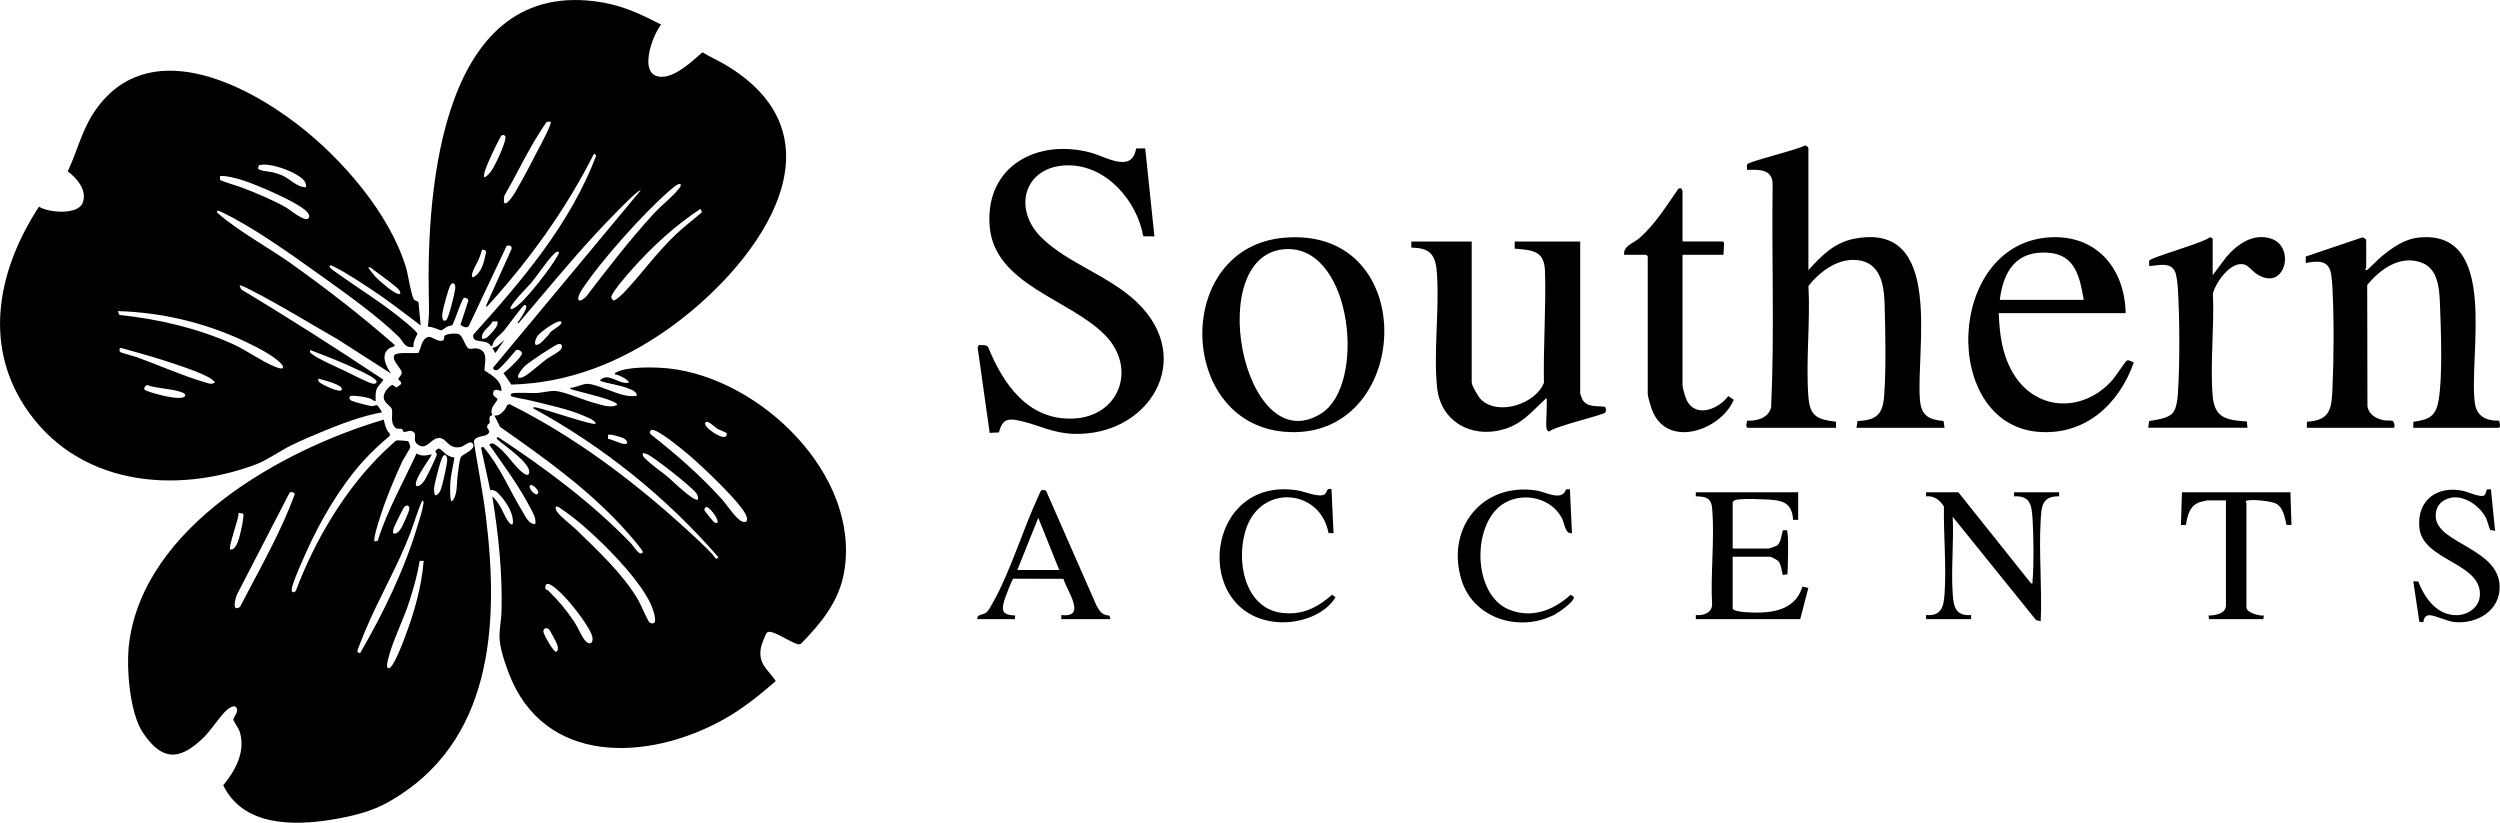
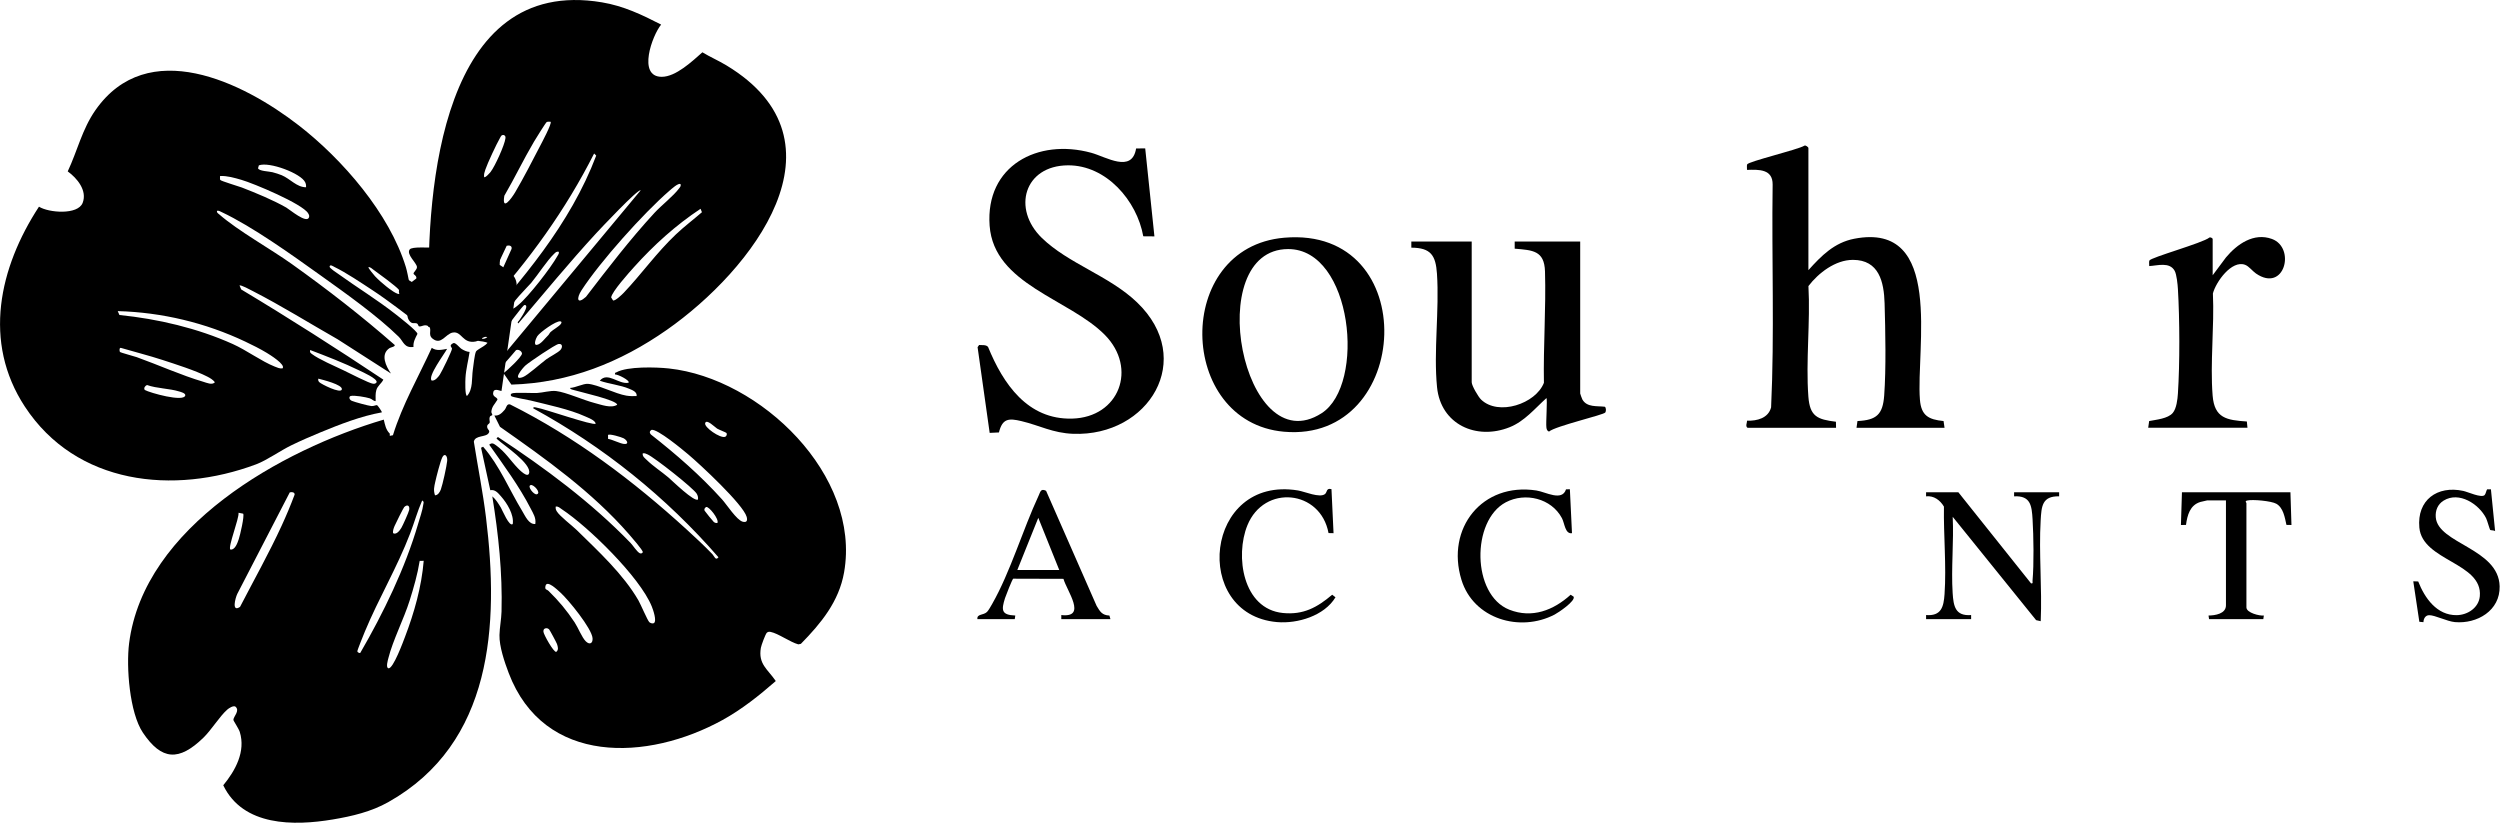
<svg xmlns="http://www.w3.org/2000/svg" id="b" viewBox="0 0 2442.8 803.9">
  <g id="c">
    <path d="M1767.03,263.98c12.67-14.1,25.32-26.93,44.8-30.7,88.09-17.07,60.22,107.26,64.17,157.24,1.22,15.5,8.28,19.42,23.1,20.9l.94,6.56h-86l.93-6.57c18.65-.87,24.76-6.45,26.11-24.89,1.94-26.53,1.18-63.05.4-90.04-.61-21.07-5.43-42.56-30.94-42.56-17.15,0-33.66,12.75-43.48,25.59,1.95,35.16-2.67,73.21-.06,108.02,1.45,19.37,8.73,22.32,26.93,24.56l.11,5.9h-86.5c-2.29-1.6-.45-4.59-.44-6.94,9.71.34,20.76-2.44,23.48-13.02,3.39-72.22.46-145.12,1.5-217.58.24-15.34-13.43-14.86-25.05-14.45.13-1.68-.37-3.82.14-5.37.92-2.79,49.71-14.42,55.85-18.25,1.19-.96,4.01,1.53,4.01,2.12v119.5Z" />
    <path d="M1254.82,232.28c135.58-11.73,125.22,200.66-.17,189.57-104.61-9.25-108.31-180.19.17-189.57ZM1258.69,243.37c-84.92.12-44.46,209.85,32.64,160.42,43.53-27.91,30.3-160.51-32.64-160.42Z" />
-     <path d="M2312.03,261.48c0,.13-1.96,2.65.5,2.48.95-.06,11.62-11.01,14.02-12.96,11-8.88,22.46-17.44,37.1-18.9,79.2-7.93,48.03,116.45,54.64,162.12,1.86,12.88,11.58,17.18,23.65,16.82.39,1.4,1.94,6.94-.41,6.94h-83.5l.14-5.86c15.24-2.01,21.8-5.15,24.61-20.89,4.14-23.25,2.29-70.8,1.28-95.79-.57-14.18-2.14-32.65-17.35-38.63-21.02-8.25-41.03,6.12-53.65,21.69l.22,118.74c1.71,8.31,8.77,12.04,16.51,13.49,2.42.45,6.78-.3,8.29.71s2.63,6.54.46,6.54h-84.5l.11-5.9c22.47-1.36,24.02-12.15,24.92-31.54,1.41-30.32,1.58-68.85.02-99.11-.2-3.92-.69-9.94-1.31-13.69-2.31-14-13.32-12.94-24.74-10.76l-.05-6.34,54.81-18.5c1.25-.74,4.24,1.69,4.24,2.35,0,8.99.16,18.01,0,27Z" />
-     <path d="M2077.03,305.98h-124c.72,19.7,3,38.5,12.48,56.02,21.59,39.91,69.04,42.39,98.49,9.45,2.7-3.02,12.77-18.35,14.04-19.03,2.39-1.28,4.55,1.32,6.97,1.62-14.3,40.92-47.64,71.72-93.46,67.92-95.18-7.89-90.27-183.58,10.94-190.03,45.85-2.92,73.67,30.23,74.54,74.04ZM2036.03,292.98c-3.73-21.92-8.06-44.13-34.46-46.04-31.34-2.27-43.95,17.64-47.54,46.04h82Z" />
    <path d="M2162.03,268.98l13.03-17.47c10.83-12.97,27.23-24.52,44.95-18,23.4,8.62,12.28,53-15.7,33.7-3.39-2.34-6.83-7.03-10.55-8.44-13.15-5.01-28.61,16.81-31.49,27.95,1.49,32.33-2.81,67.83-.27,99.8,1.76,22.17,13.79,24.01,33.44,25.34l.6,6.12h-97l.94-6.56c6.8-1.35,18.35-2.31,23.07-7.93,3.67-4.36,4.67-13.34,5.03-18.97,1.91-29.59,1.76-72.42,0-102.08-.26-4.41-1.21-14.27-3.18-17.82-4.96-8.94-16.72-5.07-24.86-4.63.12-1.68-.38-3.82.14-5.37.99-2.98,52.44-17.27,58.6-22.47,1.07-.7,3.26.64,3.26,1.33v35.5Z" />
-     <path d="M1587.03,248.98c-1.29-8.35,8.82-11.28,14.47-16.03,15.17-12.77,27.35-32.62,38.68-48.79l2.79-.13c-.12.89,1.06,2.1,1.06,2.44v49.5h39.5l1.15,1.49-.65,11.51h-40v127.5c0,2.56,2.84,12.19,4.18,14.82,8.91,17.5,31.38,8.37,40.46-4.26l5.45,3.53c-12.1,29.08-62.55,47.69-78.79,12.61-1.67-3.6-5.29-15.21-5.29-18.71v-134l-1.5-1.5h-21.5Z" />
    <path d="M1913.53,480.98l71.01,89.01c2.28.38,1.36-1,1.49-2.49,1.45-16.43,1.04-43.35.04-60.06-.79-13.24-1.84-23.3-18.05-22.47v-3.99h44v3.99c-16.71-.38-17.25,9.84-18.04,23.47-1.87,32.18,1.48,66.18.04,98.54l-4.48-1.02-81.51-100.98c1.19,24.4-1.61,50.31-.05,74.54.82,12.79,2.55,22.63,18.05,21.46v4h-44.01v-4c14.86,1.12,17.17-7.91,18.04-20.46,1.9-27.52-1.05-57.82-.59-85.5-3.7-6.25-9.83-10.9-17.46-10.05v-3.99h31.5Z" />
-     <path d="M1757.03,480.98v27l-4.96-.05c-1.13-18.3-12.19-19.24-27.48-19.95-7.3-.34-18.03-.7-25.11-.05-2.59.24-4.65.37-6.45,2.55v45.5h34.5c1.39,0,8.31-2.23,9.54-3.46,3.28-3.3,3.6-10.2,5.09-14.4h3.74c2.17,1.35,1.02,37.5.7,42.92l-4.48.85c-1.37-4.02-1.52-9.82-4.22-13.28-1.07-1.38-7.16-4.63-8.37-4.63h-36.5v50.5c0,2.32,8.51,3.38,10.46,3.54,22.72,1.76,49.99.9,57.69-24.87l5.82,1.32-7.97,30.51h-102v-4c7.03.56,15.01-1.56,15.91-9.59-1.64-30.5,2.49-63.78.13-93.95-.85-10.85-5.77-12.21-16.05-12.47v-3.99h100Z" />
    <path d="M2427.77,483.72c1.12-1.09,1.51-4.11,2.42-5.56l3.74-.06,4.09,40.89c-1.23-1.02-4.21-.67-4.81-1.17-.47-.39-2.9-9.32-4-11.5-7.01-13.88-26.47-26.47-41.51-17.16-5.78,3.57-8.23,9.69-7.67,16.33,2.16,25.8,61.49,30.33,62.41,67.37.59,23.78-22.08,36.98-43.77,35.01-7.51-.68-19.71-6.9-25.16-6.75-3.7.1-5.43,3.48-5.52,6.82l-4.01-.38-5.93-39.56,4.83.16c6.35,16.21,18.19,33.2,37.65,32.92,10.77-.16,21.56-7.32,22.55-18.52,2.9-32.84-56.07-34.33-59.09-67.01-2.49-26.93,17.5-41.38,42.88-35.88,4.59.99,17.74,7.16,20.9,4.08Z" />
    <path d="M1294.74,482.69c2.17-1.81,1.13-6.19,6.27-4.71l2.02,43.01-4.9-.11c-7.79-42.25-62.89-47.88-79.28-7.58-12.17,29.93-4.6,81.72,34.69,85.67,19.99,2.01,33.53-5.44,48.16-17.84l3.23,2.49c-10.87,18.11-37.08,26.03-57.27,24.23-83.9-7.47-70.77-143.53,20.62-128.62,6.41,1.05,21.39,7.69,26.47,3.46Z" />
    <path d="M955.03,604.98c-.61-5.35,5.79-3.54,9.42-7.08,1.43-1.39,3.96-5.91,5.09-7.91,17.67-31.01,29.9-72.56,45.31-105.69,1.75-3.76,2.08-7.3,7.29-4.74l49.37,112.42c3.3,5.52,5.28,9.17,12.52,9.48l.99,3.51h-48v-4c25.55,3.01,5.31-23.84,2.1-35.38l-49.12-.14c-.88.53-7.25,16.61-7.99,19.01-3.62,11.58-3.76,16.45,10.05,16.98l-.53,3.53h-36.5ZM1035.03,556.98l-20.5-51.01-20.5,51.01h41Z" />
    <path d="M1530.18,478.15l3.78-.1,2.06,42.94c-6.81,1.04-7.13-9.59-9.82-14.68-10.27-19.37-35.83-25.54-54.85-15.51-33.82,17.84-33.36,90.41,3.42,104.94,22.24,8.79,43.18.58,59.95-14.62l2.88,1.88c2.13,4.19-14.93,15.62-18.55,17.5-33.97,17.69-79.35,4.25-91.05-33.99-15.4-50.36,20.35-95.39,73.25-87.25,9.12,1.4,25.09,10.99,28.93-1.11Z" />
    <path d="M2238.03,480.98l1,32-4.91-.1c-1.56-7.11-2.98-16.69-9.86-20.64-4.72-2.72-23.46-4.5-28.62-3.14-2.47.65-.62,2.16-.62,2.38v102c0,5.33,12.84,8.47,17.03,7.97l-.53,3.53h-53l-.53-3.53c6.36-.07,17.03-1.64,17.03-9.97v-102.5h-18.5c-.33,0-5.65,1.24-6.5,1.5-10.18,3.09-12.77,12.9-14.04,22.45l-4.96.05,1-32h106Z" />
-     <path d="M490.02,381.98c-.38.44-6.65-2.98-7.87.64-1.81,5.36,3.93,5.24,3.94,7.85-2.46,4.33-5.55,6.53-5.98,11.92-.07.93.92,2.16.93,3.02,0,.66-1.83.55-2.36,1.79-1.07,2.49.25,4.62-.22,5.83-.58,1.5-3.23,1.6-2.25,5.18.4,1.46,2.85,2.74,1.37,4.78-2.41,4.55-13.34,1.94-14.58,8.56,3.88,24.68,8.84,49.27,11.88,74.09,12.86,104.98,6.64,220.75-95.55,278.17-16.61,9.34-35.25,13.74-54.1,16.9-38.17,6.4-87.68,6.79-107.08-33.4,11.86-14.37,22.05-32.99,16.15-52.09-.97-3.15-6.25-11.03-6.26-11.69-.08-3.38,6.79-9.02,1.99-13.09-2.05-1.29-6.42,1.55-8.06,3.01-7.67,6.87-15.38,19.82-23.42,27.58-23.61,22.79-40.53,22.22-58.92-5.14-13.07-19.44-16.4-64.22-13.48-87.26,14.46-114.06,149.35-189.21,248.85-218.61,1.21,5.04,1.99,9.89,5.87,13.67v2.19c-8.84,7.32-18.59,16.44-26.36,25.11-22.6,25.24-41.93,58.41-55.66,89.34-2.85,6.42-13.51,29.99-13.79,35.28-.19,3.64,1.83,3.94,4.04,1.69,18.44-49.2,48.3-99.8,86.41-136.32,1.51-1.45,10.84-10.15,11.55-10.47,1.17-.54,11.16.27,11.82.67.46.28,2.23,4.94,1.99,6.09-.19.94-6.72,11.29-8.01,14.07-6.14,13.26-12.61,28.7-17.57,42.43-1.69,4.67-11.49,33.06-9.25,35.25l3.08-.6c9.22-29.9,25-57.1,37.93-85.41,4.71,3.32,9.78,1.91,14.98,1.01-2.31,4.65-19.44,27.11-14.99,30.99,3.17.43,6.19-3.27,7.83-5.67,1.82-2.66,12.3-24.01,11.97-25.59s-3.35-2.94,1.21-5.3c2.08-1.08,5.9,4.27,8.29,5.75,2.22,1.38,5.02,2.7,7.69,2.82-1.24,8.34-3.57,17-4.04,25.43-.15,2.74-.62,17.51,1.55,17.53,5.97-6.5,4.46-17.19,5.62-25.36.54-3.81,1.75-15.3,3.09-17.91,1.54-2.98,14.22-6.92,12.13-12.45-2.04-5.4-8.93,1.84-12.07,2.5-13.27,2.79-13.71-10.23-22.68-8.69-7.23,1.24-11.26,12.79-19.82,5.93-5.38-4.31.85-9.94-4.8-12.51-3.37-1.53-5.97,1.07-8.29.57-.99-.21-.86-2.44-2.31-2.92-2.21-.73-4.17.67-6.43-1.6-4.97-4.98-1.82-13.38-3.13-17.86-.85-2.91-7.59-5.94-7.9-11.21-.28-4.71,4.4-10.68,8.4-12.37l4.18,2.55,4.41-3.35c.7-2.71-2.58-3.69-2.68-4.8-.12-1.45,3.64-4.04,3.32-6.62-.51-4.12-10.54-12.15-7.11-16.96,2.26-3.17,19.2-1.35,23.4-2.1,2.53-4.68,3.24-13.62,9.14-15.44,3.74-1.15,8.59,4.25,13.5,3.66,3.65-.44,1.67-4.06,3.13-5.16,2.47-1.86,10.42-2.45,13.45-1.45,4.39,1.45,6.23,12.29,9.94,14.1,2.68,1.31,6.92-1.97,12.36,1.59,6.31,4.13,2.85,13.55,3.07,19.85,7.39,4.99,16.65,9.72,16.55,20.01ZM425.03,483.98c2.95-.02,4.83-3.31,5.74-5.75,1.72-4.64,5.73-22.88,6.18-27.87s-2.47-8.01-4.7-3.65c-1.98,3.88-5.85,19.11-6.93,24.07s-1.95,8.06-.28,13.21ZM283.14,481.12l-51.29,99.19c-1.98,4.19-5.72,18.36,2.69,12.68,13.55-26.2,28.31-52.45,40.67-79.33,4.58-9.97,8.84-20.09,12.68-30.38.15-2.5-2.99-2.71-4.74-2.16ZM352.01,637.98c22.57-38.89,43.84-82.65,56.51-126,1.57-5.38,4.46-13.72,5.07-18.95.22-1.87,1.06-2.62-1.06-4.03-4.62,10.46-7.65,21.56-11.75,32.23-12.88,33.57-30.75,63.39-44.22,95.78-1.07,2.59-7.54,18.45-7.41,19.49.1.8,2.11,2,2.86,1.47ZM384.05,520.95c3.21,1.96,6.56-2.55,8.18-5.25,1.36-2.27,7.24-15.34,7.6-17.46.72-4.2-1.77-5.71-4.85-2.79-.75.72-8.6,16.43-9.45,18.55s-1.82,4.48-1.49,6.95ZM225.03,536.98c4.74.59,7.02-6.56,8.28-10.21s5.73-22.83,4.29-24.85l-4.52-.89c.67,5.61-10.49,33.4-8.04,35.95ZM414.02,547.98l-3.93.07c-2.1,13.13-5.83,26.04-9.8,38.7-5.68,18.12-16.43,38.89-20.77,56.23-.47,1.87-2.77,9.4.02,10,4.55.98,14.5-26.21,16.23-30.75,9.01-23.61,16.17-48.96,18.25-74.25Z" />
+     <path d="M490.02,381.98c-.38.44-6.65-2.98-7.87.64-1.81,5.36,3.93,5.24,3.94,7.85-2.46,4.33-5.55,6.53-5.98,11.92-.07.93.92,2.16.93,3.02,0,.66-1.83.55-2.36,1.79-1.07,2.49.25,4.62-.22,5.83-.58,1.5-3.23,1.6-2.25,5.18.4,1.46,2.85,2.74,1.37,4.78-2.41,4.55-13.34,1.94-14.58,8.56,3.88,24.68,8.84,49.27,11.88,74.09,12.86,104.98,6.64,220.75-95.55,278.17-16.61,9.34-35.25,13.74-54.1,16.9-38.17,6.4-87.68,6.79-107.08-33.4,11.86-14.37,22.05-32.99,16.15-52.09-.97-3.15-6.25-11.03-6.26-11.69-.08-3.38,6.79-9.02,1.99-13.09-2.05-1.29-6.42,1.55-8.06,3.01-7.67,6.87-15.38,19.82-23.42,27.58-23.61,22.79-40.53,22.22-58.92-5.14-13.07-19.44-16.4-64.22-13.48-87.26,14.46-114.06,149.35-189.21,248.85-218.61,1.21,5.04,1.99,9.89,5.87,13.67v2.19l3.08-.6c9.22-29.9,25-57.1,37.93-85.41,4.71,3.32,9.78,1.91,14.98,1.01-2.31,4.65-19.44,27.11-14.99,30.99,3.17.43,6.19-3.27,7.83-5.67,1.82-2.66,12.3-24.01,11.97-25.59s-3.35-2.94,1.21-5.3c2.08-1.08,5.9,4.27,8.29,5.75,2.22,1.38,5.02,2.7,7.69,2.82-1.24,8.34-3.57,17-4.04,25.43-.15,2.74-.62,17.51,1.55,17.53,5.97-6.5,4.46-17.19,5.62-25.36.54-3.81,1.75-15.3,3.09-17.91,1.54-2.98,14.22-6.92,12.13-12.45-2.04-5.4-8.93,1.84-12.07,2.5-13.27,2.79-13.71-10.23-22.68-8.69-7.23,1.24-11.26,12.79-19.82,5.93-5.38-4.31.85-9.94-4.8-12.51-3.37-1.53-5.97,1.07-8.29.57-.99-.21-.86-2.44-2.31-2.92-2.21-.73-4.17.67-6.43-1.6-4.97-4.98-1.82-13.38-3.13-17.86-.85-2.91-7.59-5.94-7.9-11.21-.28-4.71,4.4-10.68,8.4-12.37l4.18,2.55,4.41-3.35c.7-2.71-2.58-3.69-2.68-4.8-.12-1.45,3.64-4.04,3.32-6.62-.51-4.12-10.54-12.15-7.11-16.96,2.26-3.17,19.2-1.35,23.4-2.1,2.53-4.68,3.24-13.62,9.14-15.44,3.74-1.15,8.59,4.25,13.5,3.66,3.65-.44,1.67-4.06,3.13-5.16,2.47-1.86,10.42-2.45,13.45-1.45,4.39,1.45,6.23,12.29,9.94,14.1,2.68,1.31,6.92-1.97,12.36,1.59,6.31,4.13,2.85,13.55,3.07,19.85,7.39,4.99,16.65,9.72,16.55,20.01ZM425.03,483.98c2.95-.02,4.83-3.31,5.74-5.75,1.72-4.64,5.73-22.88,6.18-27.87s-2.47-8.01-4.7-3.65c-1.98,3.88-5.85,19.11-6.93,24.07s-1.95,8.06-.28,13.21ZM283.14,481.12l-51.29,99.19c-1.98,4.19-5.72,18.36,2.69,12.68,13.55-26.2,28.31-52.45,40.67-79.33,4.58-9.97,8.84-20.09,12.68-30.38.15-2.5-2.99-2.71-4.74-2.16ZM352.01,637.98c22.57-38.89,43.84-82.65,56.51-126,1.57-5.38,4.46-13.72,5.07-18.95.22-1.87,1.06-2.62-1.06-4.03-4.62,10.46-7.65,21.56-11.75,32.23-12.88,33.57-30.75,63.39-44.22,95.78-1.07,2.59-7.54,18.45-7.41,19.49.1.8,2.11,2,2.86,1.47ZM384.05,520.95c3.21,1.96,6.56-2.55,8.18-5.25,1.36-2.27,7.24-15.34,7.6-17.46.72-4.2-1.77-5.71-4.85-2.79-.75.72-8.6,16.43-9.45,18.55s-1.82,4.48-1.49,6.95ZM225.03,536.98c4.74.59,7.02-6.56,8.28-10.21s5.73-22.83,4.29-24.85l-4.52-.89c.67,5.61-10.49,33.4-8.04,35.95ZM414.02,547.98l-3.93.07c-2.1,13.13-5.83,26.04-9.8,38.7-5.68,18.12-16.43,38.89-20.77,56.23-.47,1.87-2.77,9.4.02,10,4.55.98,14.5-26.21,16.23-30.75,9.01-23.61,16.17-48.96,18.25-74.25Z" />
    <path d="M749.28,618.25c-1.39,1.39-5.39,12.26-5.81,14.68-2.77,16.06,6.61,20.83,14.56,32.53-16.23,14.15-33.05,27.61-51.98,38.05-72.97,40.23-174.55,44.79-209.04-46-4-10.53-9.24-25.97-8.97-37.01.17-7.18,1.82-15.71,2.01-22.96.98-37.82-2.99-75.32-9.01-112.55,3.34,2.75,6.2,7.38,8.41,11.08,1.3,2.18,8.28,19.27,11.58,15.92,1.31-9.18-5.55-20.28-11.48-27.01-2.9-3.28-5.71-6.9-10.49-6.01l-9.02-41.46,2-1.03c16.16,18.58,25.59,42.07,38.2,62.81,2.93,4.81,6.43,13.3,12.8,12.7.96-5.8-1.97-10.15-4.47-15.02-11.13-21.72-26.53-42.53-40.54-62.46,2.55-2.2,4.2-1.17,6.52.49,9.14,6.52,14.19,14.99,21.48,22.52,1.59,1.65,9.61,9.89,10.96,4.85,2.52-9.41-24.69-27.24-30.87-32.94-1.54-1.42-.84-1.12.44-2.42,46.15,30.46,90.98,63.64,129.53,103.45,2.32,2.4,6.24,8.65,8.96,10.05,1.36.7,2.8.04,3.02-1.04.33-1.67-11.38-15.07-13.49-17.49-36.09-41.41-81.34-73.59-126.05-104.95l-5.47-11.02c4.53.5,7.28-2.43,10-5.51,1.82-2.07,1.87-6.11,5.28-5.37,63.63,31.81,120.39,74.59,172.73,122.36,8.33,7.6,17.23,15.87,25.01,23.99,1.94,2.03,3.16,6.72,5.95,3.03-51.09-58.83-112.52-108.17-180.97-145.51-.24-1.8,2.18-.91,3.24-.74,7.98,1.28,55.33,17.96,57.75,15.75-.44-3.38-7.06-5.68-10.32-7.17-15.21-6.92-36.92-11.43-53.46-15.54-3-.75-17.92-3.23-18.73-4.27-.87-1.12-.55-1.89.48-2.54,1.99-1.27,20.24-.28,24.52-.48,5.81-.27,13.19-2.59,18.92-1.91,9.48,1.12,26.79,8.93,37.38,11.64,6.65,1.7,16.24,5.49,22.2,1.78.03-4.54-36.28-12.5-41.75-14.24-1.21-.38-4.23-.75-4.23-2.25,5.06-.14,12.82-4.3,17.37-3.98,9.61.68,26.85,9.75,37.57,11.52,3.37.56,6.66.56,10.05.44.65-4.09-4.17-5.84-7.32-7.17-8.68-3.68-19.67-4.63-28.67-7.83,7.59-9.17,18.26,3.77,27.99,2.01,2.36-2-10.91-8.67-13-8.01-.42-2.29.15-1.59,1.28-2.22,10.64-5.94,38.66-5.12,51.22-3.77,89.62,9.68,187.87,104.27,171.23,199.22-5.01,28.59-22.58,49.86-42.21,69.86l-2.52.52c-8.05-2.21-19.55-10.65-27-12.16-1.36-.27-2.72-.21-3.74.81ZM709.89,423.1c-.3-.53-7.56-3.3-9.18-4.31-2.25-1.42-10.47-9.9-11.69-5.29-1.08,4.08,14.6,14.84,19.34,13.36,1.59-.5,2.26-2.48,1.53-3.76ZM636.59,420.02c-1.97,1.21-2.12,2.82-.61,4.51,24.98,19.63,48.25,39.82,69.56,63.44,4.48,4.96,14.31,20.28,20.23,21.82,4.08,1.06,4.79-1.35,3.8-4.83-3.44-12.14-45.6-51.31-57.07-60.95-5.46-4.59-30.23-25.2-35.91-23.99ZM594.17,428.84c4.54.77,11.47,4.49,15.6,4.96,5.15.58,3.14-3.66-.49-5.58-2.02-1.07-14.21-4.78-15.17-3.14l.05,3.77ZM682.02,487.98c.26-2.05-.18-3.57-1.12-5.37-2.75-5.22-42-36.09-48.32-38.68-1.57-.64-2.66-1.36-4.55-.94-.52,3.04,2.17,4.71,3.98,6.51,5.89,5.81,14.5,11.46,21.03,16.97,3.17,2.68,25.79,24.83,28.98,21.51ZM518.54,473.98c-3.76.97,3.06,9.75,5.97,9,4.71-1.23-3.13-9.92-5.97-9ZM638.93,608.88c3.12-2.1-.83-13.22-2.05-16.26-11.55-28.68-61.94-77.87-87.95-95.05-1.84-1.21-3.37-2.98-5.9-2.59-.27,1.85.01,2.95.94,4.55,2.8,4.79,15.04,13.97,19.58,18.42,21.03,20.62,45.52,43.17,60.28,68.72,2.2,3.8,8.93,19.75,10.68,21.31,1.08.96,3.37,1.6,4.42.89ZM701.02,510.98c1.84-3.79-8.63-16.61-10.99-15.55-1.34.6-2.23,2.22-1.56,3.55.32.64,8.41,10.67,9,11.07,1.21.83,2.04,1.18,3.56.93ZM572.37,626.63c3.65,3.67,7.01,2.2,6.63-3.02-.69-9.52-23.73-37.75-31.45-44.66-2.92-2.61-13.16-12.67-14.54-6.42-.89,4.04,1.22,3.15,3.02,4.9,10,9.76,17.67,18.98,25.41,30.64,3.39,5.1,7.09,14.71,10.93,18.57ZM532.64,614.07c-1.54.51-1.72,1.92-1.62,3.33.18,2.57,9.92,20.12,12.49,19.58,2.61-2.06,1.56-5.09.73-7.72-.38-1.21-7.1-13.74-7.7-14.28-1.18-1.07-2.39-1.41-3.9-.91Z" />
    <path d="M1110.12,145.08l8.89-.09,9,85.99-10.9-.09c-6.19-34.84-36.14-69.57-73.59-69.34-42.7.27-54.87,42.41-25.51,70.95,25.94,25.22,65.75,36.81,93.03,62.97,57.88,55.51,11.46,131.15-62.41,128.42-20.01-.74-32.79-8.19-50.6-12.41-12.44-2.95-18.53-2.68-21.95,11.07l-9.05.43-11.81-83.74,1.47-2.14c2.77.29,6.91-.47,8.78,1.94,14.72,36.03,38.57,71.12,82.1,69.99,46.22-1.2,64.03-49.24,32.1-81.69-34.87-35.43-108.5-49.25-112.69-106.81-4.27-58.64,47.08-85.51,99.25-71.25,14.67,4.01,39.86,20.27,43.88-4.18Z" />
    <path d="M1438.03,235.98v137.5c0,3.36,6.46,14.31,9.11,16.89,16.89,16.41,53.47,4.24,61.45-16.33-.65-36.08,2.12-72.7,1.06-108.72-.61-20.59-12.09-20.84-29.62-22.33v-7h64.01v148.5c0,.37,1.73,5.17,2.13,5.87,4.49,7.88,14.32,6.15,21.93,7.07,1.36.95,1.34,4.32.48,5.61-1.61,2.42-48.99,13.31-55.05,18.69-1.94-.81-2.29-2.28-2.54-4.19-.57-4.36,1.14-27.64.04-28.55-11.42,10.3-21.31,22.62-36.01,28.48-32.46,12.95-67.22-2.73-70.86-39.1-3.51-35.05,2.35-75.31-.08-110.92-1.22-17.84-5.9-25.39-25.05-25.45v-6.01h59.01Z" />
    <path d="M411.02,317.98c-15.61-11.64-30.78-23.71-47.07-34.42-10.86-7.13-25.84-17.24-37.25-22.75-.96-.46-4.29-2.92-4.66-.32-.22,1.52,7.04,6.12,8.68,7.3,18.23,13.13,37.5,24.92,55.23,38.77,3.28,2.57,22.17,17.17,21.93,19.73-2.05,3.98-4.32,8.01-3.84,12.69-9.05,1.41-9.86-5.45-14.51-10-20.88-20.47-52.09-42.6-76.18-59.82-27.83-19.89-66.55-47.72-96.98-62.02-1.45-.68-2.55-1.52-4.33-1.16-.39,1.87.93,2.42,2.08,3.41,18.69,16.35,49.92,33.54,71.24,48.76,34.6,24.7,68.25,50.78,100.2,78.81,1.21,1.65-3.82,2.46-4.88,3.15-9.32,6.12-3.55,17.76,1.36,24.85l-52.08-33.41c-27.58-15.69-54.64-32.62-82.89-47.11-1.91-.98-11.99-6.49-13.02-5.47l1.64,3.85c47.04,28.19,93.26,57.74,138.89,88.13-1.77,3.73-5.63,5.96-6.85,10.18-1.05,3.63-.64,7.13-.68,10.82-2.33-.08-3.39-1.98-5.75-2.74-3.75-1.2-15.16-3.17-18.58-2.3-2.03.52-1.67,3.63,1.11,4.78,2.95,1.23,15.95,4.76,19.02,5.07,2.35.23,4.34-1.05,5.57-.89.42.05,5.2,6.6,4.64,7.07-20.27,3.62-40.91,11.69-59.96,19.54-9.45,3.9-19.2,8.14-28.39,12.61-10.73,5.21-24.14,14.76-34.4,18.6-80.56,30.15-175.9,20.09-226.05-56.43-41.37-63.12-25.06-135.81,13.83-195.31,9.44,5.97,38.03,8.34,42.69-3.76s-5.52-24.16-14.6-30.72c9.51-20.24,14.08-41.25,27.08-59.84,50.95-72.88,143.79-27.68,198.71,14.92,42.72,33.13,88.52,85.99,104.6,138.4,2.37,7.71,4.73,25.65,7.68,31.32,1.15,2.22,4.05,1.4,4.7,3.3l2.11,22.38ZM299.02,182.98c.18-1.7-.06-3.17-.76-4.74-3.91-8.81-35.36-20.53-45.32-16.66l-.79,2.78c.64,2.88,10.91,3.09,14.07,3.92,2.83.74,6.4,1.82,9.06,2.94,8.37,3.54,14.56,11.72,23.73,11.76ZM215.2,175.81c.64,1.09,18.1,6.24,21.09,7.4,14.1,5.49,30.32,12.14,43.41,19.59,3.34,1.9,20.08,16.17,22.25,9.55.51-1.64-.09-2.6-.87-3.94-5.46-9.23-53.5-29.35-65.28-32.71-6.76-1.93-13.67-4.01-20.77-3.73.15,1.19-.38,2.86.18,3.83ZM391.02,286.98c.44-2.02-.45-2.67-1.45-4.04-2.19-3-20.29-16.24-24.64-19.36-1.47-1.05-3.01-2.71-4.9-2.59-.68.66,5.69,8.16,6.48,9.01,2.9,3.09,7.69,7.37,11.04,9.96,2.02,1.56,11.33,9.08,13.47,7.02ZM276.02,359.98c3.59-3.62-12.82-13.64-15.32-15.17-6.22-3.8-14.36-7.86-21-11-38.9-18.44-81.56-28.64-124.67-29.82l1.68,3.81c37.58,3.8,76.2,12.85,110.67,28.33,13.56,6.09,28.18,16.96,40.97,22.03,2.49.99,4.87,2.14,7.67,1.82ZM117.16,343.84c.46.72,13.82,4.2,16.38,5.12,21.07,7.56,43.8,17.8,64.96,24.04,3.38.99,8.85,3.59,11.5.48-2.03-2.54-4.63-4.05-7.47-5.51-11.56-5.95-30.97-12.07-43.75-16.25-13.27-4.35-26.93-7.72-40.32-11.7-2.14-.9-1.76,3.11-1.3,3.82ZM303.03,341.99c-.32,2.29-.03,2.56,1.64,3.85,6.87,5.28,22.57,11.95,31,16,4.92,2.36,25.51,12.97,28.97,13.13,1.65.07,2.4-.11,3.38-1.49.77-3.54-13.71-9.91-16.64-11.34-15.4-7.55-32.3-14.04-48.35-20.14ZM311.03,369.99c-.21,1.7-.15,2.23,1.01,3.48,1.6,1.71,21,11.64,21.98,7s-19.26-9.51-22.99-10.48ZM143.65,376.21c-1.78.67-3.54,2.93-2.19,4.83,5.13,2.87,37.96,12.02,39.56,5.43.56-2.29-4.53-3.53-6-3.98-9.49-2.95-21.65-2.83-31.37-6.28Z" />
    <path d="M646.03,24c-8.7,10.51-23.45,50.99.49,51.06,13.92.04,29.95-15.29,39.81-23.96,7.55,4.6,15.8,8.15,23.36,12.71,123.91,74.75,24.73,200.52-57.95,258.39-45.49,31.84-95.77,52.01-152.06,53.61l-7.73-11.26c3.52-2.19,18.06-16.04,18.1-19.07-.12-2.49-3.76-4.54-5.86-3.31-2.9,3.44-15.07,18.05-18.21,19.35-1.65.68-4.84-.29-3.96-2.52l143.98-173.02c-2.14-2.15-40.36,38.58-43.5,41.99-26.26,28.46-50.86,58.56-75.99,88.01-1.6-.93.38-2.24.91-3.09.58-.94,10.83-15.09,5.1-14.88-1.6.06-17.12,21.6-19.99,24.99-4.05,4.78-10.39,8.22-11.53,14.98h-1.47c-4.28-7.79-18.73-1.06-17.05-10.96,47.32-52.56,94.71-107.94,120.1-175l-2.06-2.03c-27.57,54.65-63.78,104.94-105.02,149.99l-.48-1.48,24.83-55.25c.75-3.11-2.17-3.82-4.73-3.14l-37.05,78.44c-2.29,2.77-5.83.41-8.15-1.22l7.8-23.86c-.67-1.55-2.4-2.84-4.19-2.53-2.22.38-10.05,25.29-11.53,26.55-1.02.87-3.73.94-5.25,1.75s-4.45,3.37-5.43,3.54c-1.48.25-9.25-4.11-12.37-3.26l-.85-1.11c1.36-8.59,1.15-18.17.94-26.97-2.54-107.28,12.52-315.44,169.16-289.16,21.06,3.53,39.04,12.07,57.79,21.73ZM538.02,118.99c-.17-.17-3.05-.17-3.78.22-1,.55-10.9,16.6-12.39,19.1-10.23,17.27-18.92,35.6-29.05,52.95-2.69,15.95,7.15,2.44,10.59-3.4,8.16-13.85,16.68-30.45,24.15-44.85,1.62-3.12,12.02-22.54,10.47-24.02ZM473.03,172.98c1.05,1.25,5.79-4.3,6.41-5.08,4.16-5.3,13.7-26.31,14.42-32.67.19-1.67.08-2.23-1.34-3.24-2.67-.47-3.01,1.17-4.04,2.94-3.28,5.65-12.21,24.71-14.22,30.78-.81,2.43-1.59,4.62-1.22,7.27ZM665.02,179.99c-1.89-1.82-9.29,5-11.01,6.48-25.22,21.8-67.79,69.37-85.81,97.19-5.08,7.84-4.46,14.31,4.37,6.37,21.46-27.93,43.05-56.15,66.95-82.05,6.81-7.39,18.59-16.48,24.06-23.94,1-1.37,1.89-2.02,1.45-4.04ZM684.53,204c-24.29,16.12-45.56,35.33-65.02,56.97-4.55,5.06-21.88,24.31-22.32,29.7l1.83,2.88c1.97.9,8.97-5.91,10.52-7.54,17.39-18.33,31.93-39.01,50.96-57.04,8.04-7.61,17.12-14.44,25.39-21.62l-1.36-3.33ZM471.04,243.98c-.96,3.55-2.28,7.34-3.84,10.67-.58,1.24-9.54,16.45-4.67,16.31,8.83-5.26,10.36-15.28,12.45-24.58l-.92-1.93-3.02-.47ZM546.02,245.99c-2.31-.42-3.07.59-4.53,1.96-6.91,6.52-15.83,20.53-22.49,28.51-2.19,2.62-22.65,22.86-19.97,25.52,2.82.22,5.43-2.36,7.47-4.02,9.86-8.05,31.94-36.47,38.18-47.82.76-1.38,1.75-2.31,1.34-4.15ZM435.9,312.85c2.53-1.44,8.39-26.41,8.9-30.63s-1.69-7.8-4.66-3.62c-1.81,2.55-7.35,23.24-7.85,27.15-.27,2.12-.84,9.65,3.62,7.11ZM486.03,313.98l-4.8.22c-2.92,5.96-11.31,9.05-10.2,16.78,4.02.75,7-3.2,9.51-5.98,2.72-3.01,6.36-6.83,5.49-11.01ZM535.64,327.61c.89-.83,1.32-2.2,2.32-3.16,2.43-2.33,8.43-5.54,10.08-7.95.9-1.32.86-2.32-.54-2.52-4.3-.6-19.8,10.62-22.48,14.5-1.28,1.85-4.1,9-.5,8.51,3.97-.54,8.07-6.54,11.12-9.38ZM545.76,336.14c-3.38.52-28.49,17.61-32.21,20.86-3.12,2.73-13.48,15.5-2.56,11.45,4.47-1.66,17.68-13.55,22.72-17.29,3.41-2.53,11.59-6.65,13.84-9.15,2.42-2.69,2.16-6.48-1.8-5.88Z" />
    <path d="M484.01,344.98l-2.99-4.98c5.28-.65,8.07-5.16,12-8.02l-9,13Z" />
  </g>
</svg>